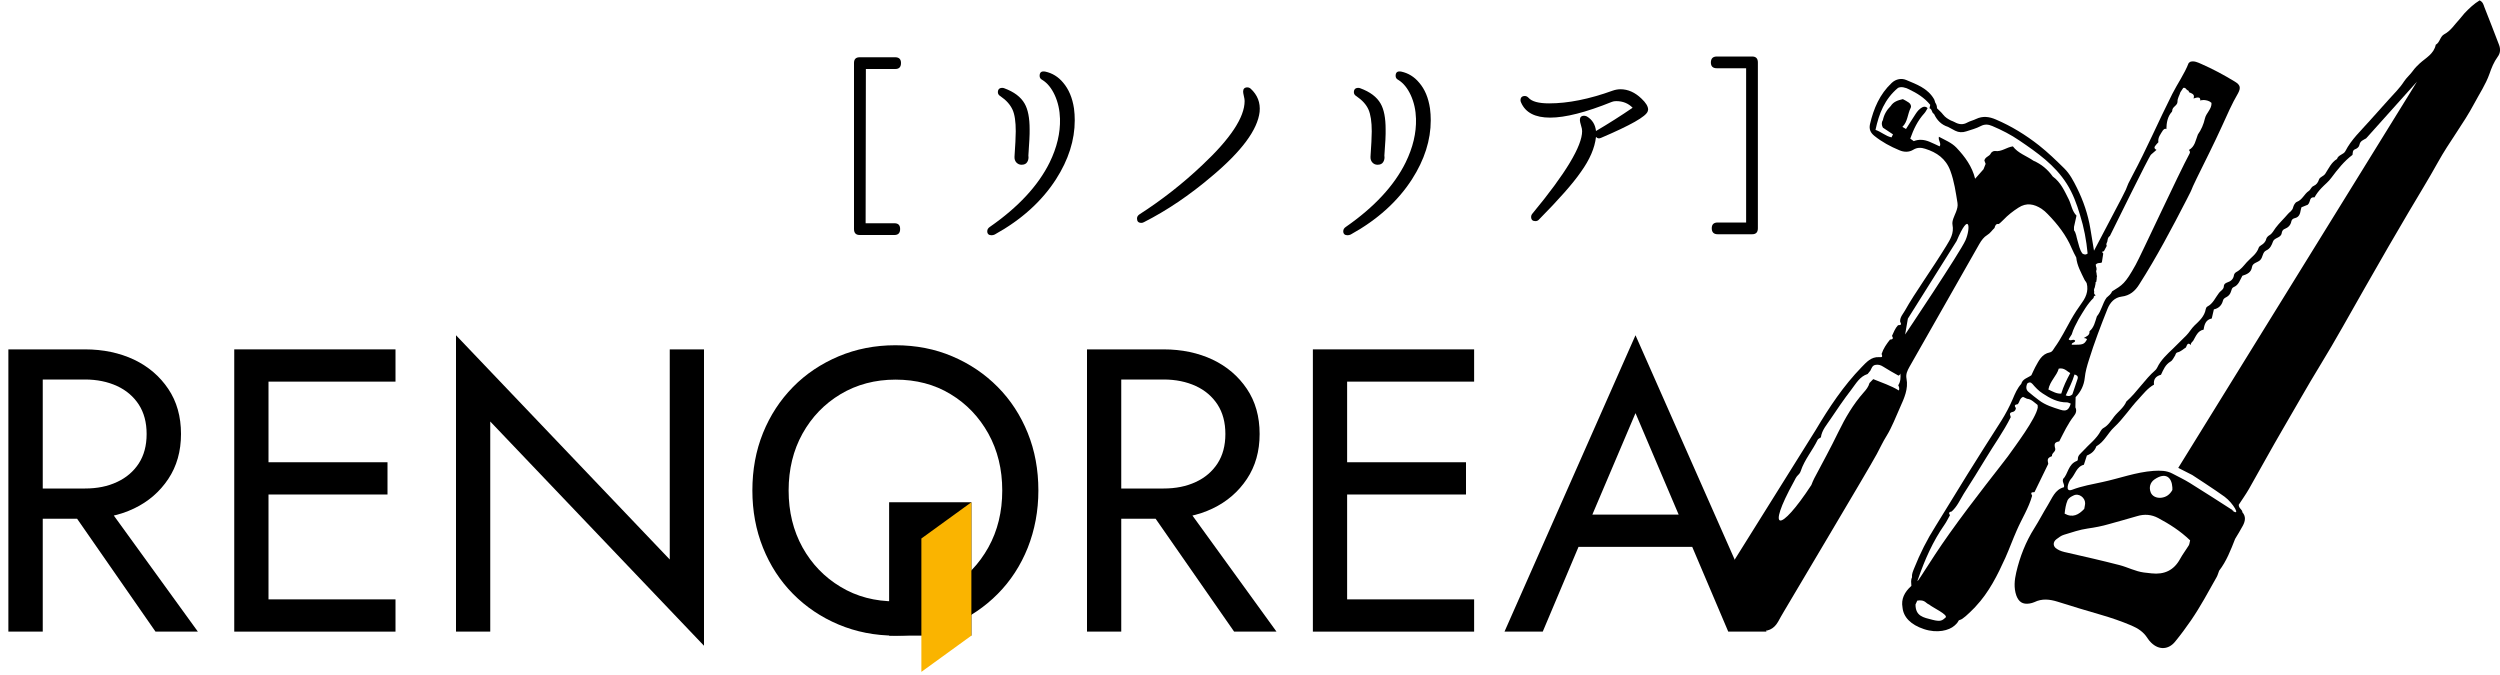
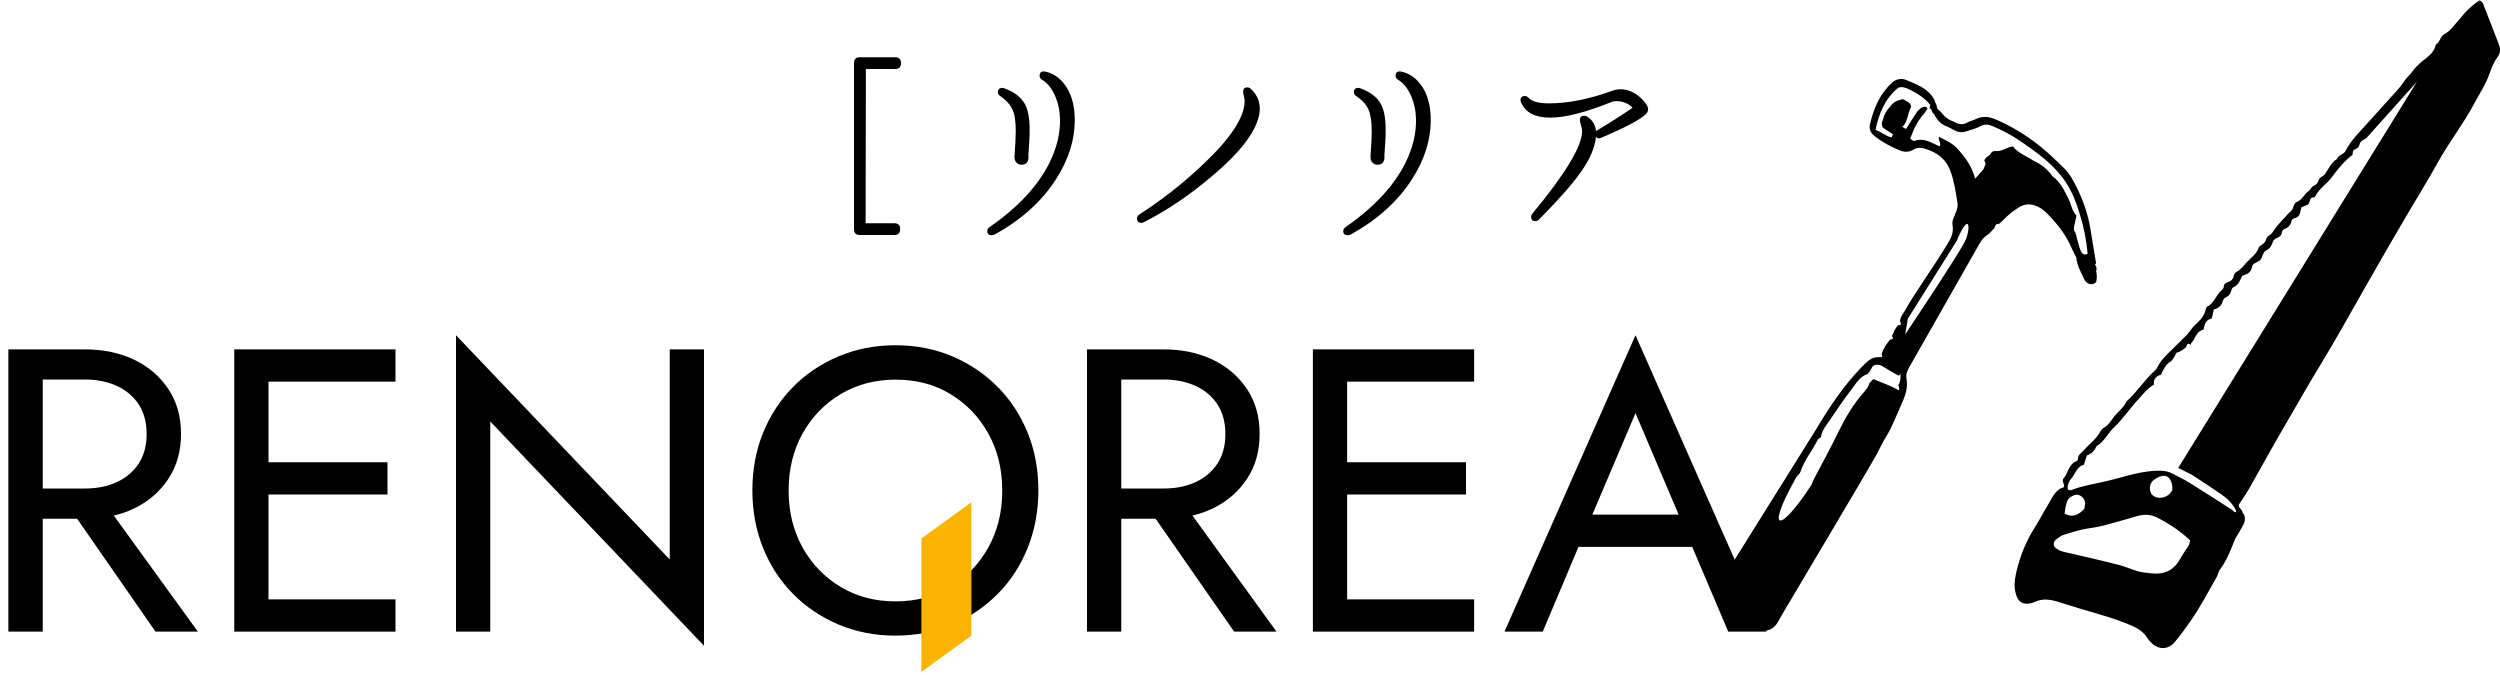
<svg xmlns="http://www.w3.org/2000/svg" version="1.1" id="レイヤー_1" x="0px" y="0px" width="200px" height="54px" viewBox="0 0 200 54" style="enable-background:new 0 0 200 54;" xml:space="preserve">
  <style type="text/css">
	.st0{fill:#FAB400;}
</style>
  <g>
    <g>
      <path d="M3.42,27.95v22.58H0.67V27.95H3.42z M2.19,27.95H6.8c1.46,0,2.77,0.28,3.92,0.82c1.15,0.55,2.06,1.33,2.74,2.34    c0.68,1.01,1.02,2.21,1.02,3.61c0,1.38-0.34,2.58-1.02,3.6c-0.68,1.02-1.59,1.81-2.74,2.36s-2.46,0.82-3.92,0.82H2.19v-2.42H6.8    c0.97,0,1.82-0.17,2.56-0.52c0.74-0.34,1.32-0.84,1.74-1.48c0.42-0.65,0.63-1.43,0.63-2.36s-0.21-1.71-0.63-2.36    c-0.42-0.64-1-1.14-1.74-1.48c-0.74-0.34-1.6-0.52-2.56-0.52H2.19V27.95z M7.77,39.4l8.06,11.13h-3.39L4.71,39.4H7.77z" />
      <path d="M21.48,27.95v22.58h-2.74V27.95H21.48z M20.25,27.95h11.39v2.58H20.25V27.95z M20.25,36.98H31v2.58H20.25V36.98z     M20.25,47.95h11.39v2.58H20.25V47.95z" />
      <path d="M56.32,27.95v23.71l-17.1-17.94v16.81h-2.74V26.82l17.1,17.94V27.95H56.32z" />
      <path d="M61.04,34.64c0.57-1.41,1.37-2.63,2.4-3.68s2.25-1.86,3.64-2.45c1.4-0.59,2.91-0.89,4.55-0.89c1.66,0,3.18,0.3,4.56,0.89    c1.39,0.59,2.6,1.41,3.63,2.45s1.83,2.27,2.4,3.68c0.57,1.41,0.85,2.94,0.85,4.6c0,1.63-0.29,3.16-0.85,4.58    c-0.57,1.42-1.37,2.65-2.4,3.69c-1.03,1.04-2.24,1.86-3.63,2.45c-1.39,0.59-2.91,0.89-4.56,0.89c-1.63,0-3.15-0.3-4.55-0.89    c-1.4-0.59-2.61-1.41-3.64-2.45c-1.03-1.04-1.83-2.27-2.4-3.69c-0.57-1.42-0.85-2.95-0.85-4.58    C60.19,37.58,60.47,36.05,61.04,34.64z M64.2,43.79c0.74,1.33,1.76,2.39,3.05,3.16c1.29,0.78,2.75,1.16,4.39,1.16    c1.66,0,3.12-0.39,4.4-1.16c1.28-0.77,2.29-1.83,3.03-3.16s1.11-2.85,1.11-4.55s-0.37-3.21-1.11-4.55    c-0.74-1.33-1.75-2.39-3.03-3.16c-1.28-0.78-2.75-1.16-4.4-1.16c-1.63,0-3.1,0.39-4.39,1.16c-1.29,0.77-2.31,1.83-3.05,3.16    c-0.74,1.33-1.11,2.85-1.11,4.55S63.46,42.45,64.2,43.79z" />
      <path d="M89.7,27.95v22.58h-2.74V27.95H89.7z M88.48,27.95h4.61c1.46,0,2.77,0.28,3.92,0.82c1.15,0.55,2.06,1.33,2.74,2.34    c0.68,1.01,1.02,2.21,1.02,3.61c0,1.38-0.34,2.58-1.02,3.6c-0.68,1.02-1.59,1.81-2.74,2.36s-2.46,0.82-3.92,0.82h-4.61v-2.42h4.61    c0.97,0,1.82-0.17,2.57-0.52c0.74-0.34,1.32-0.84,1.74-1.48c0.42-0.65,0.63-1.43,0.63-2.36s-0.21-1.71-0.63-2.36    c-0.42-0.64-1-1.14-1.74-1.48c-0.74-0.34-1.6-0.52-2.57-0.52h-4.61V27.95z M94.06,39.4l8.06,11.13h-3.39L90.99,39.4H94.06z" />
      <path d="M107.77,27.95v22.58h-2.74V27.95H107.77z M106.54,27.95h11.39v2.58h-11.39V27.95z M106.54,36.98h10.74v2.58h-10.74V36.98z     M106.54,47.95h11.39v2.58h-11.39V47.95z" />
      <path d="M127.03,42.01l-0.26,0.58l-3.35,7.94h-3.06l10.48-23.71l10.48,23.71h-3.06l-3.29-7.74l-0.26-0.64l-3.87-9.1L127.03,42.01z     M125.9,41.17h10l0.97,2.58h-11.94L125.9,41.17z" />
    </g>
    <g>
      <path d="M72.08,5.04c0,0.32-0.15,0.48-0.46,0.48h-2.35l-0.02,12.34h2.3c0.31,0,0.46,0.15,0.46,0.46c0,0.32-0.15,0.48-0.46,0.48    h-2.77c-0.31,0-0.46-0.16-0.46-0.48V5.04c0-0.31,0.15-0.46,0.46-0.46h2.83C71.93,4.58,72.08,4.74,72.08,5.04z" />
      <path d="M85.92,8.68c0.04,0.31,0.06,0.62,0.06,0.94c0,1.59-0.5,3.16-1.5,4.72c-1.14,1.77-2.77,3.24-4.9,4.42    c-0.08,0.04-0.17,0.06-0.26,0.06c-0.22,0-0.34-0.11-0.34-0.32c0-0.14,0.07-0.26,0.21-0.35c2.26-1.57,3.86-3.29,4.78-5.15    c0.59-1.21,0.86-2.37,0.83-3.5c-0.02-0.69-0.16-1.32-0.42-1.89c-0.26-0.56-0.59-0.97-1-1.22c-0.14-0.07-0.21-0.18-0.21-0.32    c0-0.29,0.15-0.4,0.46-0.34c0.55,0.12,1.03,0.41,1.42,0.88C85.5,7.14,85.79,7.82,85.92,8.68z M82.27,12.45    c0.03,0.19,0,0.36-0.09,0.51c-0.09,0.15-0.24,0.22-0.46,0.22c-0.16,0-0.29-0.06-0.41-0.18c-0.11-0.12-0.16-0.28-0.15-0.46    c0.06-0.91,0.1-1.58,0.1-2.03c0-0.77-0.08-1.35-0.26-1.74s-0.49-0.75-0.96-1.07c-0.14-0.08-0.21-0.19-0.21-0.32    c0-0.23,0.12-0.35,0.35-0.35c0.05,0,0.11,0.01,0.16,0.03c0.79,0.29,1.33,0.7,1.63,1.23c0.27,0.47,0.4,1.15,0.4,2.05    C82.38,10.75,82.34,11.45,82.27,12.45z" />
      <path d="M100.77,8.95c-0.17,1.44-1.44,3.15-3.81,5.14c-1.81,1.54-3.63,2.76-5.44,3.68c-0.07,0.04-0.14,0.06-0.21,0.06    c-0.24,0-0.35-0.12-0.35-0.35c0-0.14,0.07-0.25,0.21-0.34c1.77-1.14,3.45-2.45,5.02-3.94c2.25-2.11,3.38-3.82,3.38-5.12    c0-0.1-0.02-0.23-0.06-0.39c-0.04-0.17-0.06-0.29-0.06-0.36c0-0.22,0.11-0.34,0.34-0.34c0.1,0,0.19,0.04,0.27,0.11    C100.6,7.6,100.84,8.21,100.77,8.95z" />
      <path d="M114.4,8.68c0.04,0.31,0.06,0.62,0.06,0.94c0,1.59-0.5,3.16-1.5,4.72c-1.14,1.77-2.77,3.24-4.9,4.42    c-0.09,0.04-0.17,0.06-0.26,0.06c-0.22,0-0.34-0.11-0.34-0.32c0-0.14,0.07-0.26,0.21-0.35c2.26-1.57,3.86-3.29,4.78-5.15    c0.59-1.21,0.86-2.37,0.83-3.5c-0.02-0.69-0.16-1.32-0.42-1.89c-0.26-0.56-0.59-0.97-1-1.22c-0.14-0.07-0.21-0.18-0.21-0.32    c0-0.29,0.15-0.4,0.46-0.34c0.55,0.12,1.03,0.41,1.42,0.88C113.99,7.14,114.27,7.82,114.4,8.68z M110.75,12.45    c0.03,0.19,0,0.36-0.09,0.51c-0.09,0.15-0.24,0.22-0.46,0.22c-0.16,0-0.3-0.06-0.41-0.18s-0.16-0.28-0.15-0.46    c0.06-0.91,0.1-1.58,0.1-2.03c0-0.77-0.09-1.35-0.26-1.74c-0.17-0.39-0.49-0.75-0.96-1.07c-0.14-0.08-0.21-0.19-0.21-0.32    c0-0.23,0.12-0.35,0.35-0.35c0.05,0,0.11,0.01,0.16,0.03c0.79,0.29,1.33,0.7,1.63,1.23c0.27,0.47,0.4,1.15,0.4,2.05    C110.86,10.75,110.83,11.45,110.75,12.45z" />
      <path d="M131.82,8.9c-0.13,0.42-1.38,1.12-3.74,2.13c-0.16,0.07-0.29,0.05-0.4-0.08c-0.1,0.89-0.5,1.82-1.22,2.82    c-0.63,0.91-1.74,2.17-3.33,3.78c-0.08,0.1-0.19,0.14-0.3,0.14c-0.22,0-0.34-0.11-0.34-0.34c0-0.1,0.04-0.19,0.11-0.27    c2.65-3.2,3.97-5.4,3.97-6.59c0-0.12-0.03-0.27-0.09-0.46s-0.09-0.34-0.09-0.43c0-0.22,0.11-0.34,0.34-0.34    c0.06,0,0.13,0.02,0.21,0.05c0.44,0.26,0.68,0.65,0.74,1.17c1-0.59,1.98-1.21,2.93-1.86c-0.34-0.35-0.78-0.53-1.31-0.53    c-0.14,0-0.26,0.02-0.35,0.06c-2.08,0.84-3.73,1.26-4.94,1.26c-1.2,0-1.97-0.4-2.32-1.2c-0.03-0.06-0.05-0.13-0.05-0.19    c0-0.22,0.12-0.34,0.35-0.34c0.11,0,0.2,0.05,0.29,0.14c0.26,0.3,0.81,0.45,1.65,0.45c1.51,0,3.21-0.34,5.09-1.02    c0.2-0.07,0.41-0.11,0.62-0.11c0.6,0,1.16,0.25,1.68,0.75c0.35,0.33,0.53,0.62,0.53,0.88C131.84,8.82,131.83,8.86,131.82,8.9z" />
-       <path d="M140.63,18.26c0,0.32-0.15,0.48-0.46,0.48h-2.75c-0.32,0-0.48-0.16-0.48-0.48c0-0.31,0.16-0.46,0.48-0.46h2.27V5.46h-2.34    c-0.32,0-0.48-0.15-0.48-0.46c0-0.32,0.16-0.48,0.48-0.48h2.82c0.31,0,0.46,0.16,0.46,0.48V18.26z" />
    </g>
    <path d="M167.69,21.68c0.09-0.2,0-0.36-0.09-0.53c0.09-0.06,0.11-0.15,0.06-0.25c-0.15-0.87-0.29-1.73-0.43-2.6   c-0.19-1.15-0.56-2.23-1.07-3.26c-0.28-0.56-0.57-1.13-1.03-1.58c-0.65-0.64-1.29-1.26-2.01-1.83c-1.07-0.84-2.21-1.54-3.45-2.07   c-0.53-0.23-1.05-0.3-1.59-0.04c-0.22,0.11-0.47,0.16-0.69,0.28c-0.35,0.2-0.68,0.16-1.02-0.03c-0.09-0.05-0.2-0.09-0.3-0.13   c-0.23-0.12-0.45-0.25-0.62-0.47c-0.14-0.19-0.33-0.34-0.49-0.51c0-0.16-0.04-0.31-0.14-0.45l0,0c-0.04-0.1-0.05-0.21-0.11-0.3   c-0.5-0.85-1.38-1.16-2.21-1.51c-0.37-0.16-0.82-0.09-1.16,0.23c-0.96,0.9-1.45,2.05-1.74,3.3c-0.09,0.41,0.04,0.69,0.35,0.94   c0.61,0.49,1.28,0.85,2,1.15c0.37,0.16,0.77,0.17,1.11-0.04c0.32-0.2,0.64-0.18,0.95-0.08c0.93,0.29,1.66,0.79,2.02,1.77   c0.31,0.84,0.43,1.71,0.57,2.57c0.04,0.25-0.03,0.48-0.12,0.72c-0.13,0.33-0.34,0.71-0.28,1.02c0.13,0.68-0.18,1.17-0.49,1.68   c-1.22,1.99-2.54,3.79-3.31,5.18c-0.16,0.28-0.41,0.53-0.39,0.89c0.12,0.24,0.1,0.27-0.17,0.29c-0.23,0.24-0.34,0.55-0.48,0.85   c0.12,0.19,0.08,0.29-0.16,0.3c-0.28,0.35-0.53,0.71-0.67,1.14c0.08,0.25,0.06,0.28-0.21,0.26c-0.63-0.03-1,0.4-1.38,0.79   c-1.47,1.51-2.62,3.25-3.69,5.05c-0.37,0.62-5.78,9.22-6.95,11.12c-0.4,0.64-0.63,1.34-0.89,2.04c-0.1,0.28-0.06,0.59,0.09,0.88   c0.23,0.42,0.5,0.78,0.96,0.98c0.48,0.21,0.94,0.46,1.41,0.68c0.28,0.12,0.56,0.23,0.85,0.31c0.65,0.16,1.18-0.08,1.52-0.67   c0.16-0.29,0.32-0.58,0.49-0.86c0.56-0.97,6.7-11.25,7.41-12.56c0.26-0.48,0.49-0.99,0.78-1.45c0.45-0.73,0.74-1.53,1.09-2.3   c0.32-0.72,0.67-1.46,0.51-2.29c-0.07-0.36,0.07-0.64,0.23-0.93c0.55-0.97,4.5-7.91,5.59-9.83c0.17-0.3,0.37-0.57,0.64-0.73   c0.25-0.15,0.38-0.38,0.58-0.56c0.05-0.18,0.1-0.36,0.35-0.32c0.12-0.11,0.25-0.21,0.36-0.33c0.36-0.38,0.77-0.7,1.21-0.98   c0.64-0.42,1.25-0.29,1.84,0.09c0.18,0.12,0.35,0.27,0.5,0.43c0.79,0.81,1.48,1.69,1.92,2.74c0.1,0.25,0.24,0.49,0.36,0.73   c0.06,0.64,0.38,1.19,0.65,1.76c0.09,0.19,0.23,0.31,0.42,0.36c0.2,0.05,0.38,0,0.53-0.17C167.76,22.27,167.76,21.98,167.69,21.68z    M151.91,31.24c-0.64-0.4-1.36-0.62-2.05-0.91c-0.11,0.12-0.2,0.21-0.3,0.31c-0.08,0.3-0.27,0.54-0.47,0.76   c-0.84,0.95-1.47,2.03-2.02,3.16c-0.61,1.26-1.28,2.48-1.93,3.71c-0.09,0.17-0.16,0.35-0.23,0.53c-2.53,3.87-3.64,3.79-1.41-0.25   c0.11-0.2,0.18-0.39,0.34-0.54c0.1-0.09,0.18-0.2,0.22-0.33c0.3-0.91,0.94-1.64,1.35-2.49c0.04-0.09,0.17-0.13,0.26-0.2   c0.08-0.59,0.48-1.02,0.79-1.49c0.53-0.79,1.06-1.57,1.64-2.32c0.37-0.48,0.67-1.06,1.31-1.26c0.07-0.09,0.14-0.18,0.22-0.27   c0.1-0.19,0.15-0.42,0.41-0.46c0.22-0.04,0.41,0.01,0.61,0.14c0.4,0.26,0.83,0.49,1.23,0.72c0.1-0.05,0.14-0.11,0.15-0.18   c0.03,0.33,0.02,0.66-0.17,0.95C151.93,30.96,151.97,31.09,151.91,31.24z M157.24,19.22c-0.43,0.97-4.83,7.54-4.83,7.54l0.22-1.27   l3.9-6.21C157.57,16.82,157.67,18.24,157.24,19.22z M166.59,20.28c-0.23-0.31-0.28-0.69-0.39-1.04c-0.09-0.28-0.1-0.58-0.28-0.82   c0-0.09,0-0.18,0-0.27c0.07-0.3,0.13-0.6,0.2-0.9c-0.36-0.36-0.41-0.87-0.62-1.3c-0.34-0.67-0.64-1.37-1.28-1.83   c-0.4-0.56-0.91-0.99-1.54-1.26c-0.56-0.39-1.24-0.6-1.65-1.15c-0.52,0.07-0.9,0.45-1.43,0.37c-0.11-0.02-0.3,0.09-0.34,0.2   c-0.11,0.24-0.44,0.25-0.51,0.56c0.03,0.07,0.06,0.17,0.1,0.27c-0.06,0.14-0.11,0.29-0.17,0.43c-0.22,0.25-0.45,0.51-0.67,0.76   c-0.24-0.98-0.81-1.76-1.49-2.48c-0.39-0.41-0.91-0.61-1.41-0.88c-0.07,0.32,0.22,0.52,0.06,0.77c-0.27-0.12-0.53-0.26-0.81-0.37   c-0.41-0.17-0.83-0.22-1.26-0.05c-0.09-0.07-0.19-0.14-0.28-0.2c0.26-0.74,0.59-1.44,1.13-2.03c0.11-0.12,0.17-0.27,0.26-0.41   c-0.13-0.13-0.28-0.15-0.44-0.06c-0.22,0.12-0.38,0.31-0.51,0.51c-0.27,0.4-0.52,0.82-0.78,1.22c-0.1-0.06-0.2-0.12-0.29-0.17   c0.43-0.41,0.41-1.02,0.66-1.51c0.08-0.15,0-0.33-0.14-0.43c-0.15-0.11-0.32-0.19-0.48-0.28c-0.39,0.09-0.75,0.2-0.97,0.55   c-0.32,0.31-0.54,0.69-0.63,1.13c-0.13,0.2-0.1,0.4,0,0.6c0.27,0.18,0.54,0.36,0.81,0.54c-0.04,0.08-0.08,0.16-0.12,0.24   c-0.47-0.1-0.81-0.44-1.28-0.6c0.28-1.31,0.73-2.46,1.8-3.36c0.26-0.12,0.56-0.04,0.87,0.11c0.65,0.31,1.25,0.68,1.71,1.25   c-0.02,0.09-0.04,0.18-0.06,0.27c0.23,0.07,0.16,0.37,0.36,0.45c0.23,0.5,0.58,0.87,1.12,1.04c0.19,0.1,0.38,0.21,0.58,0.31   c0.28,0.14,0.58,0.15,0.88,0.05c0.39-0.13,0.79-0.23,1.15-0.42c0.34-0.18,0.62-0.14,0.93-0.01c0.76,0.32,1.5,0.7,2.17,1.16   c1.43,0.97,2.84,1.96,3.79,3.46c0.49,0.77,0.8,1.62,1.06,2.49c0.32,1.01,0.51,2.04,0.61,3.09   C166.85,20.41,166.72,20.36,166.59,20.28z" />
-     <path d="M178.79,6.53c-0.87-0.53-1.76-1.01-2.7-1.42c-0.27-0.12-0.56-0.26-0.86-0.17c-0.06,0.05-0.12,0.07-0.14,0.11   c-0.34,0.87-0.89,1.64-1.31,2.47c-1.09,2.16-2.04,4.38-3.18,6.51c-0.7,1.31-0.17,0.48-0.86,1.8c-0.91,1.73-1.82,3.45-2.72,5.18   c-0.24,0.45-0.37,0.91-0.16,1.42c0.26,0.64,0.11,1.22-0.3,1.78c-0.32,0.44-0.62,0.9-0.89,1.38c-0.42,0.74-0.79,1.51-1.29,2.2   c-0.11,0.16-0.19,0.36-0.39,0.4c-0.66,0.13-0.89,0.68-1.17,1.18c-0.12,0.22-0.21,0.45-0.31,0.65c-0.3,0.22-0.7,0.28-0.81,0.69   c-0.32,0.35-0.5,0.78-0.68,1.21c-0.26,0.61-0.57,1.19-0.92,1.75c-0.92,1.43-1.82,2.86-2.72,4.3c-0.86,1.37-1.68,2.76-2.54,4.13   c-0.68,1.07-1.24,2.19-1.71,3.37c-0.09,0.23-0.2,0.46-0.17,0.72c-0.11,0.22-0.06,0.45-0.05,0.68c-0.56,0.5-0.83,1.06-0.71,1.72   c0.07,0.78,0.66,1.39,1.72,1.74s2,0.11,2.44-0.28c0.44-0.39,0.24-0.42,0.44-0.46c0.2-0.04,0.62-0.42,1.19-1   c0.02-0.03,0.05-0.05,0.07-0.08c1.06-1.13,1.74-2.5,2.37-3.89c0.32-0.72,0.59-1.47,0.91-2.19c0.4-0.93,0.96-1.79,1.23-2.77   c-0.12-0.24-0.1-0.28,0.19-0.29c0.37-0.75,0.73-1.51,1.1-2.26c-0.09-0.39-0.05-0.48,0.3-0.62c-0.04-0.25,0.3-0.34,0.26-0.59   c-0.11-0.41-0.05-0.52,0.32-0.59c0.36-0.7,0.69-1.42,1.18-2.04c0.15-0.19,0.24-0.43,0.11-0.68c0.01-0.27,0.01-0.54,0.02-0.82   c0.42-0.43,0.67-0.96,0.73-1.54c0.05-0.5,0.18-0.95,0.33-1.42c0.43-1.39,0.95-2.75,1.49-4.1c0.21-0.52,0.57-0.91,1.12-0.98   c0.67-0.08,1.09-0.45,1.42-0.98c1.39-2.18,2.6-4.47,3.78-6.76c0.67-1.29,0.18-0.42,0.82-1.73c0.68-1.38,1.37-2.75,2.01-4.15   c0.41-0.9,0.8-1.81,1.3-2.66C179.28,7.01,179.22,6.79,178.79,6.53z M164.7,29.49c0.44-0.09,0.65,0.21,0.92,0.36   c-0.29,0.53-0.55,1.07-0.72,1.64c-0.37,0.02-0.67-0.16-1.03-0.33C163.99,30.49,164.54,30.07,164.7,29.49z M155.64,49.41   c-0.26,0.22-0.37,0.35-1.06,0.17c-0.7-0.18-1.34-0.28-1.34-1.22c0.05-0.1,0.1-0.21,0.14-0.31c0.27-0.05,0.51-0.02,0.71,0.16   c0.08,0.07,0.16,0.12,0.25,0.16C154.6,48.6,155.9,49.19,155.64,49.41z M160.63,36.51c-0.33,0.46-2.8,3.53-4.7,6.21   c-1.64,2.3-2.8,4.38-2.48,3.59c0.53-1.52,1.17-2.99,2.1-4.32c0.17-0.24,0.3-0.52,0.45-0.78c-0.14-0.18-0.06-0.26,0.13-0.29   c0.44-0.39,0.67-0.93,0.97-1.42c0.6-0.94,1.19-1.88,1.77-2.84c0.66-1.1,1.42-2.14,1.99-3.29c-0.11-0.32-0.09-0.36,0.23-0.44   c0.12-0.06,0.17-0.17,0.18-0.29c-0.16-0.2-0.07-0.28,0.14-0.3c0.17-0.16,0.14-0.46,0.43-0.59c0.09,0.04,0.21,0.1,0.32,0.15   c0.35,0.03,0.57,0.29,0.83,0.48c0.04,0.03,0.02,0.15,0.03,0.23C162.86,33.5,161.24,35.65,160.63,36.51z M164.83,32.78   c-0.6-0.19-1.2-0.37-1.71-0.76c-0.28-0.21-0.56-0.43-0.83-0.66c-0.23-0.18-0.21-0.42-0.12-0.67c0.15-0.13,0.29-0.13,0.42,0.02   c0.25,0.29,0.5,0.56,0.83,0.77c0.59,0.39,1.2,0.72,1.94,0.71c0.1,0,0.2,0.07,0.3,0.1C165.5,32.8,165.31,32.93,164.83,32.78z    M166.21,30.3c-0.14,0.44-0.29,0.88-0.42,1.25c-0.22,0.19-0.37,0.14-0.53,0.08c0.25-0.55,0.53-1.09,0.7-1.67   C166.14,30,166.27,30.09,166.21,30.3z M176.39,9.49c-0.1,0.45-0.29,0.89-0.56,1.27c-0.18,0.45-0.23,0.97-0.72,1.24   c0.09,0.08,0.11,0.18,0.06,0.28c-0.86,1.58-3.93,8.22-4.32,8.91c-0.85,1.53-1.05,1.6-1.88,2.12c-0.09,0.22-0.28,0.36-0.45,0.51   c-0.33,0.46-0.4,1.05-0.77,1.49c-0.14,0.42-0.22,0.88-0.59,1.19c0.03,0.34-0.25,0.41-0.46,0.54c0.09,0.02,0.2,0.01,0.26,0.11   c-0.23,0.41-0.31,0.44-1.22,0.43c-0.03-0.2,0.27-0.14,0.27-0.33c-0.14-0.18-0.37,0.09-0.52-0.11c0.08-0.13,0.16-0.26,0.25-0.39   c0.12-0.43,0.34-0.82,0.55-1.22c0.36-0.59,0.69-1.21,1.2-1.7c0-0.08,0.02-0.16,0.12-0.18l0.04-0.03l-0.01-0.01   c-0.1-0.06-0.14-0.15-0.1-0.26c-0.04-0.12-0.02-0.24,0.04-0.35c0.02-0.11,0.05-0.22,0.07-0.33c-0.18-0.3-0.18-0.3,0.12-0.59   c-0.07-0.04-0.13-0.07-0.2-0.11l0,0c-0.12,0.15-0.16,0.07-0.18-0.06c-0.06-0.33,0.34-0.47,0.26-0.73c0.17-0.21,0.36-0.09,0.5-0.19   c0.04-0.24,0.08-0.47,0.11-0.71c-0.1-0.09-0.13-0.17,0.05-0.18c0.08-0.14,0.15-0.29,0.23-0.43c-0.07-0.12-0.01-0.22,0.04-0.33   c0.04-0.17,0.03-0.35,0.21-0.46c0.18-0.35,3.15-6.42,3.29-6.51c0.15-0.13,0.3-0.26,0.44-0.38c-0.02-0.01-0.02-0.02-0.04-0.02   c-0.05-0.03-0.09-0.07-0.11-0.11c-0.02-0.05-0.01-0.12,0.04-0.18c0.07-0.11,0.17-0.2,0.26-0.3c-0.06-0.38,0.18-0.65,0.36-0.95   c0.08-0.08,0.15-0.18,0.28-0.1c0.01-0.51,0.09-1.01,0.45-1.4c0.01-0.03,0.02-0.05,0.02-0.08c0-0.32,0.42-0.39,0.42-0.72   c-0.01-0.27,0.16-0.5,0.23-0.75c0.08-0.13,0.16-0.25,0.23-0.35c0.21-0.04,0.23,0.14,0.34,0.19c0.08,0.02,0.12,0.07,0.11,0.15   c0.22,0.11,0.51,0.16,0.37,0.51c0.12-0.03,0.23-0.08,0.35-0.08c0.15-0.01,0.21,0.1,0.19,0.25l0.06-0.03   c0.08-0.01,0.15-0.01,0.23-0.02c0.22,0.02,0.43,0.06,0.61,0.23C176.95,8.73,176.49,9.03,176.39,9.49z" />
    <path d="M162.37,48.28c0.13-0.02,0.26-0.06,0.38-0.11c0.61-0.3,1.22-0.23,1.84-0.04c1.15,0.36,2.31,0.72,3.47,1.05   c0.83,0.24,1.65,0.52,2.45,0.86c0.52,0.22,0.97,0.51,1.28,1c0.08,0.13,0.19,0.26,0.3,0.37c0.65,0.64,1.42,0.54,1.92-0.08   c0.45-0.55,0.87-1.12,1.27-1.7c0.76-1.11,1.39-2.29,2.05-3.46c0.09-0.16,0.13-0.34,0.2-0.51c0.59-0.77,0.93-1.66,1.28-2.55   c0.21-0.35,0.43-0.7,0.62-1.06c0.19-0.36,0.26-0.73-0.04-1.07c0-0.23-0.3-0.3-0.29-0.6c0.26-0.4,0.56-0.82,0.82-1.27   c0.91-1.6,1.79-3.22,2.72-4.81c0.99-1.68,1.93-3.38,2.95-5.04c1.25-2.04,2.4-4.14,3.59-6.22c0.63-1.09,1.25-2.19,1.88-3.28   c0.53-0.91,1.06-1.82,1.59-2.72c0.8-1.36,1.63-2.7,2.39-4.07c0.89-1.61,2.04-3.07,2.9-4.69c0.42-0.79,0.92-1.53,1.22-2.38   c0.16-0.47,0.35-0.94,0.65-1.35c0.23-0.31,0.24-0.63,0.11-0.97c-0.39-1.01-0.77-2.01-1.17-3.01c-0.07-0.19-0.11-0.41-0.38-0.54   c-0.45,0.27-0.84,0.64-1.21,1.03c-0.14,0.15-0.26,0.33-0.4,0.48c-0.39,0.41-0.69,0.92-1.22,1.2c-0.34,0.18-0.34,0.65-0.68,0.84   c-0.15,0.74-0.8,1.05-1.28,1.49c-0.19,0.18-0.37,0.35-0.52,0.56c-0.22,0.32-0.54,0.58-0.74,0.89c-0.34,0.53-0.78,0.95-1.19,1.41   c-0.52,0.59-1.05,1.16-1.57,1.75c-0.68,0.77-1.45,1.47-1.93,2.41c-0.14,0.28-0.57,0.29-0.67,0.63c-0.46,0.27-0.67,0.77-0.94,1.18   c-0.15,0.22-0.43,0.25-0.5,0.46c-0.08,0.25-0.21,0.42-0.44,0.52c-0.19,0.08-0.23,0.3-0.37,0.39c-0.37,0.24-0.51,0.71-0.96,0.88   c-0.14,0.05-0.26,0.28-0.3,0.44c-0.06,0.26-0.26,0.35-0.4,0.51c-0.33,0.39-0.71,0.74-1.01,1.14c-0.15,0.2-0.25,0.44-0.49,0.58   c-0.11,0.06-0.22,0.18-0.25,0.29c-0.06,0.26-0.23,0.4-0.44,0.53c-0.06,0.04-0.14,0.1-0.16,0.17c-0.17,0.52-0.62,0.79-0.96,1.17   c-0.26,0.29-0.47,0.59-0.83,0.78c-0.08,0.04-0.18,0.15-0.19,0.24c-0.05,0.34-0.25,0.5-0.55,0.6c-0.13,0.04-0.26,0.15-0.26,0.27   c0,0.29-0.24,0.37-0.38,0.55c-0.3,0.38-0.48,0.87-0.95,1.11c-0.06,0.03-0.11,0.13-0.12,0.2c-0.1,0.58-0.52,0.95-0.91,1.32   c-0.25,0.24-0.4,0.54-0.64,0.78c-0.36,0.35-0.7,0.7-1.06,1.05c-0.48,0.46-0.99,0.92-1.28,1.54c-0.03,0.07-0.09,0.14-0.14,0.19   c-0.86,0.75-1.46,1.75-2.32,2.51c-0.21,0.5-0.66,0.8-0.98,1.21c-0.25,0.33-0.47,0.7-0.85,0.91c-0.09,0.05-0.17,0.14-0.22,0.23   c-0.35,0.66-0.95,1.08-1.43,1.62c-0.17,0.19-0.42,0.34-0.4,0.65c0,0.04-0.03,0.12-0.07,0.13c-0.72,0.26-0.71,1.06-1.11,1.44   c-0.1,0.29,0.15,0.42,0.06,0.67c-0.72,0.18-0.94,0.88-1.29,1.44c-0.37,0.6-0.69,1.23-1.07,1.83c-0.69,1.09-1.16,2.29-1.45,3.54   c-0.14,0.6-0.21,1.24,0.01,1.86C161.5,48.15,161.81,48.37,162.37,48.28z M173.79,39c0,0.05,0,0.1,0,0.2   c-0.21,0.37-0.49,0.57-0.89,0.62c-0.38,0.04-0.72-0.12-0.84-0.42c-0.16-0.4-0.05-0.8,0.29-1.04   C173.25,37.74,173.74,38.18,173.79,39z M165.64,38.36c0.38-0.39,0.47-1.03,1.07-1.18c0.09-0.28,0.16-0.5,0.24-0.74   c0.36-0.14,0.63-0.37,0.76-0.74c0.64-0.36,0.91-1.05,1.43-1.53c0.72-0.67,1.26-1.52,1.94-2.24c0.38-0.41,0.73-0.88,1.24-1.16   c-0.06-0.43,0.15-0.68,0.56-0.79c0.19-0.4,0.34-0.81,0.77-1.06c0.17-0.1,0.25-0.33,0.37-0.5c0.03-0.1,0.07-0.21,0.18-0.23   c0.27-0.06,0.45-0.26,0.67-0.39c0.13-0.34,0.2-0.38,0.41-0.19c-0.05-0.15,0.07-0.22,0.15-0.32l0.02-0.02   c0.22-0.37,0.36-0.81,0.84-0.9c0.06-0.44,0.19-0.8,0.65-0.89c0.05-0.23,0.11-0.46,0.17-0.73c0.38-0.08,0.63-0.32,0.73-0.71   c0.03-0.14,0.15-0.21,0.27-0.27c0.2-0.1,0.32-0.27,0.38-0.48c0.04-0.12,0.06-0.26,0.2-0.32c0.41-0.16,0.51-0.58,0.7-0.91   c0.37-0.12,0.7-0.25,0.77-0.7c0.05-0.33,0.43-0.35,0.64-0.54c0.25-0.23,0.18-0.63,0.49-0.78c0.33-0.15,0.44-0.42,0.55-0.72   c0.12-0.33,0.65-0.27,0.7-0.69c0.02-0.13,0.09-0.26,0.22-0.31c0.29-0.11,0.49-0.3,0.55-0.62c0.03-0.14,0.14-0.22,0.28-0.25   c0.35-0.08,0.42-0.36,0.47-0.65c0.01-0.07,0.04-0.15,0.06-0.22c0.18-0.07,0.35-0.14,0.5-0.2c0.14-0.13,0.15-0.3,0.21-0.44   c0.06-0.14,0.19-0.17,0.33-0.15c0.15-0.27,0.33-0.51,0.55-0.74c0.26-0.28,0.58-0.52,0.8-0.83c0.5-0.67,1.02-1.33,1.69-1.83   c0.03-0.17-0.01-0.37,0.21-0.45c0.18-0.07,0.32-0.19,0.35-0.37c0.06-0.3,0.31-0.37,0.53-0.5l4.07-4.54l-19.1,30.9   c0.37,0.19,0.74,0.38,1.12,0.57c0,0,1.91,1.24,2.59,1.74c0.68,0.5,1.36,1.66,0.58,1.08l0.16,0.06c-1.17-0.75-2.34-1.51-3.52-2.24   c-0.45-0.28-0.92-0.5-1.39-0.75c-0.48-0.26-0.99-0.25-1.52-0.22c-1.4,0.1-2.72,0.6-4.07,0.89c-0.82,0.18-1.66,0.32-2.44,0.62   C165.16,39.41,165.47,38.57,165.64,38.36z M165.41,40.01c0.11-0.19,0.28-0.28,0.47-0.37c0.42-0.22,0.93,0.17,0.93,0.61   c0,0.15-0.05,0.31-0.07,0.46c-0.44,0.47-0.93,0.74-1.57,0.38C165.21,40.72,165.26,40.36,165.41,40.01z M164.51,43.14   c0.19-0.14,0.39-0.3,0.61-0.36c0.63-0.19,1.25-0.41,1.9-0.5c0.57-0.08,1.14-0.19,1.69-0.35c0.75-0.22,1.51-0.41,2.26-0.64   c0.59-0.18,1.15-0.13,1.68,0.15c0.9,0.48,1.77,1.03,2.56,1.79c-0.05,0.18-0.05,0.32-0.12,0.42c-0.22,0.36-0.48,0.69-0.68,1.06   c-0.5,0.92-1.27,1.27-2.28,1.16c-0.21-0.02-0.41-0.04-0.62-0.07c-0.68-0.09-1.29-0.42-1.94-0.59c-1.39-0.36-2.8-0.68-4.2-1   c-0.29-0.06-0.57-0.13-0.81-0.29C164.23,43.73,164.21,43.37,164.51,43.14z" />
-     <rect x="71.13" y="40.18" width="6.58" height="10.67" />
    <polygon class="st0" points="77.71,50.85 73.71,53.75 73.71,43.08 77.71,40.18  " />
  </g>
</svg>